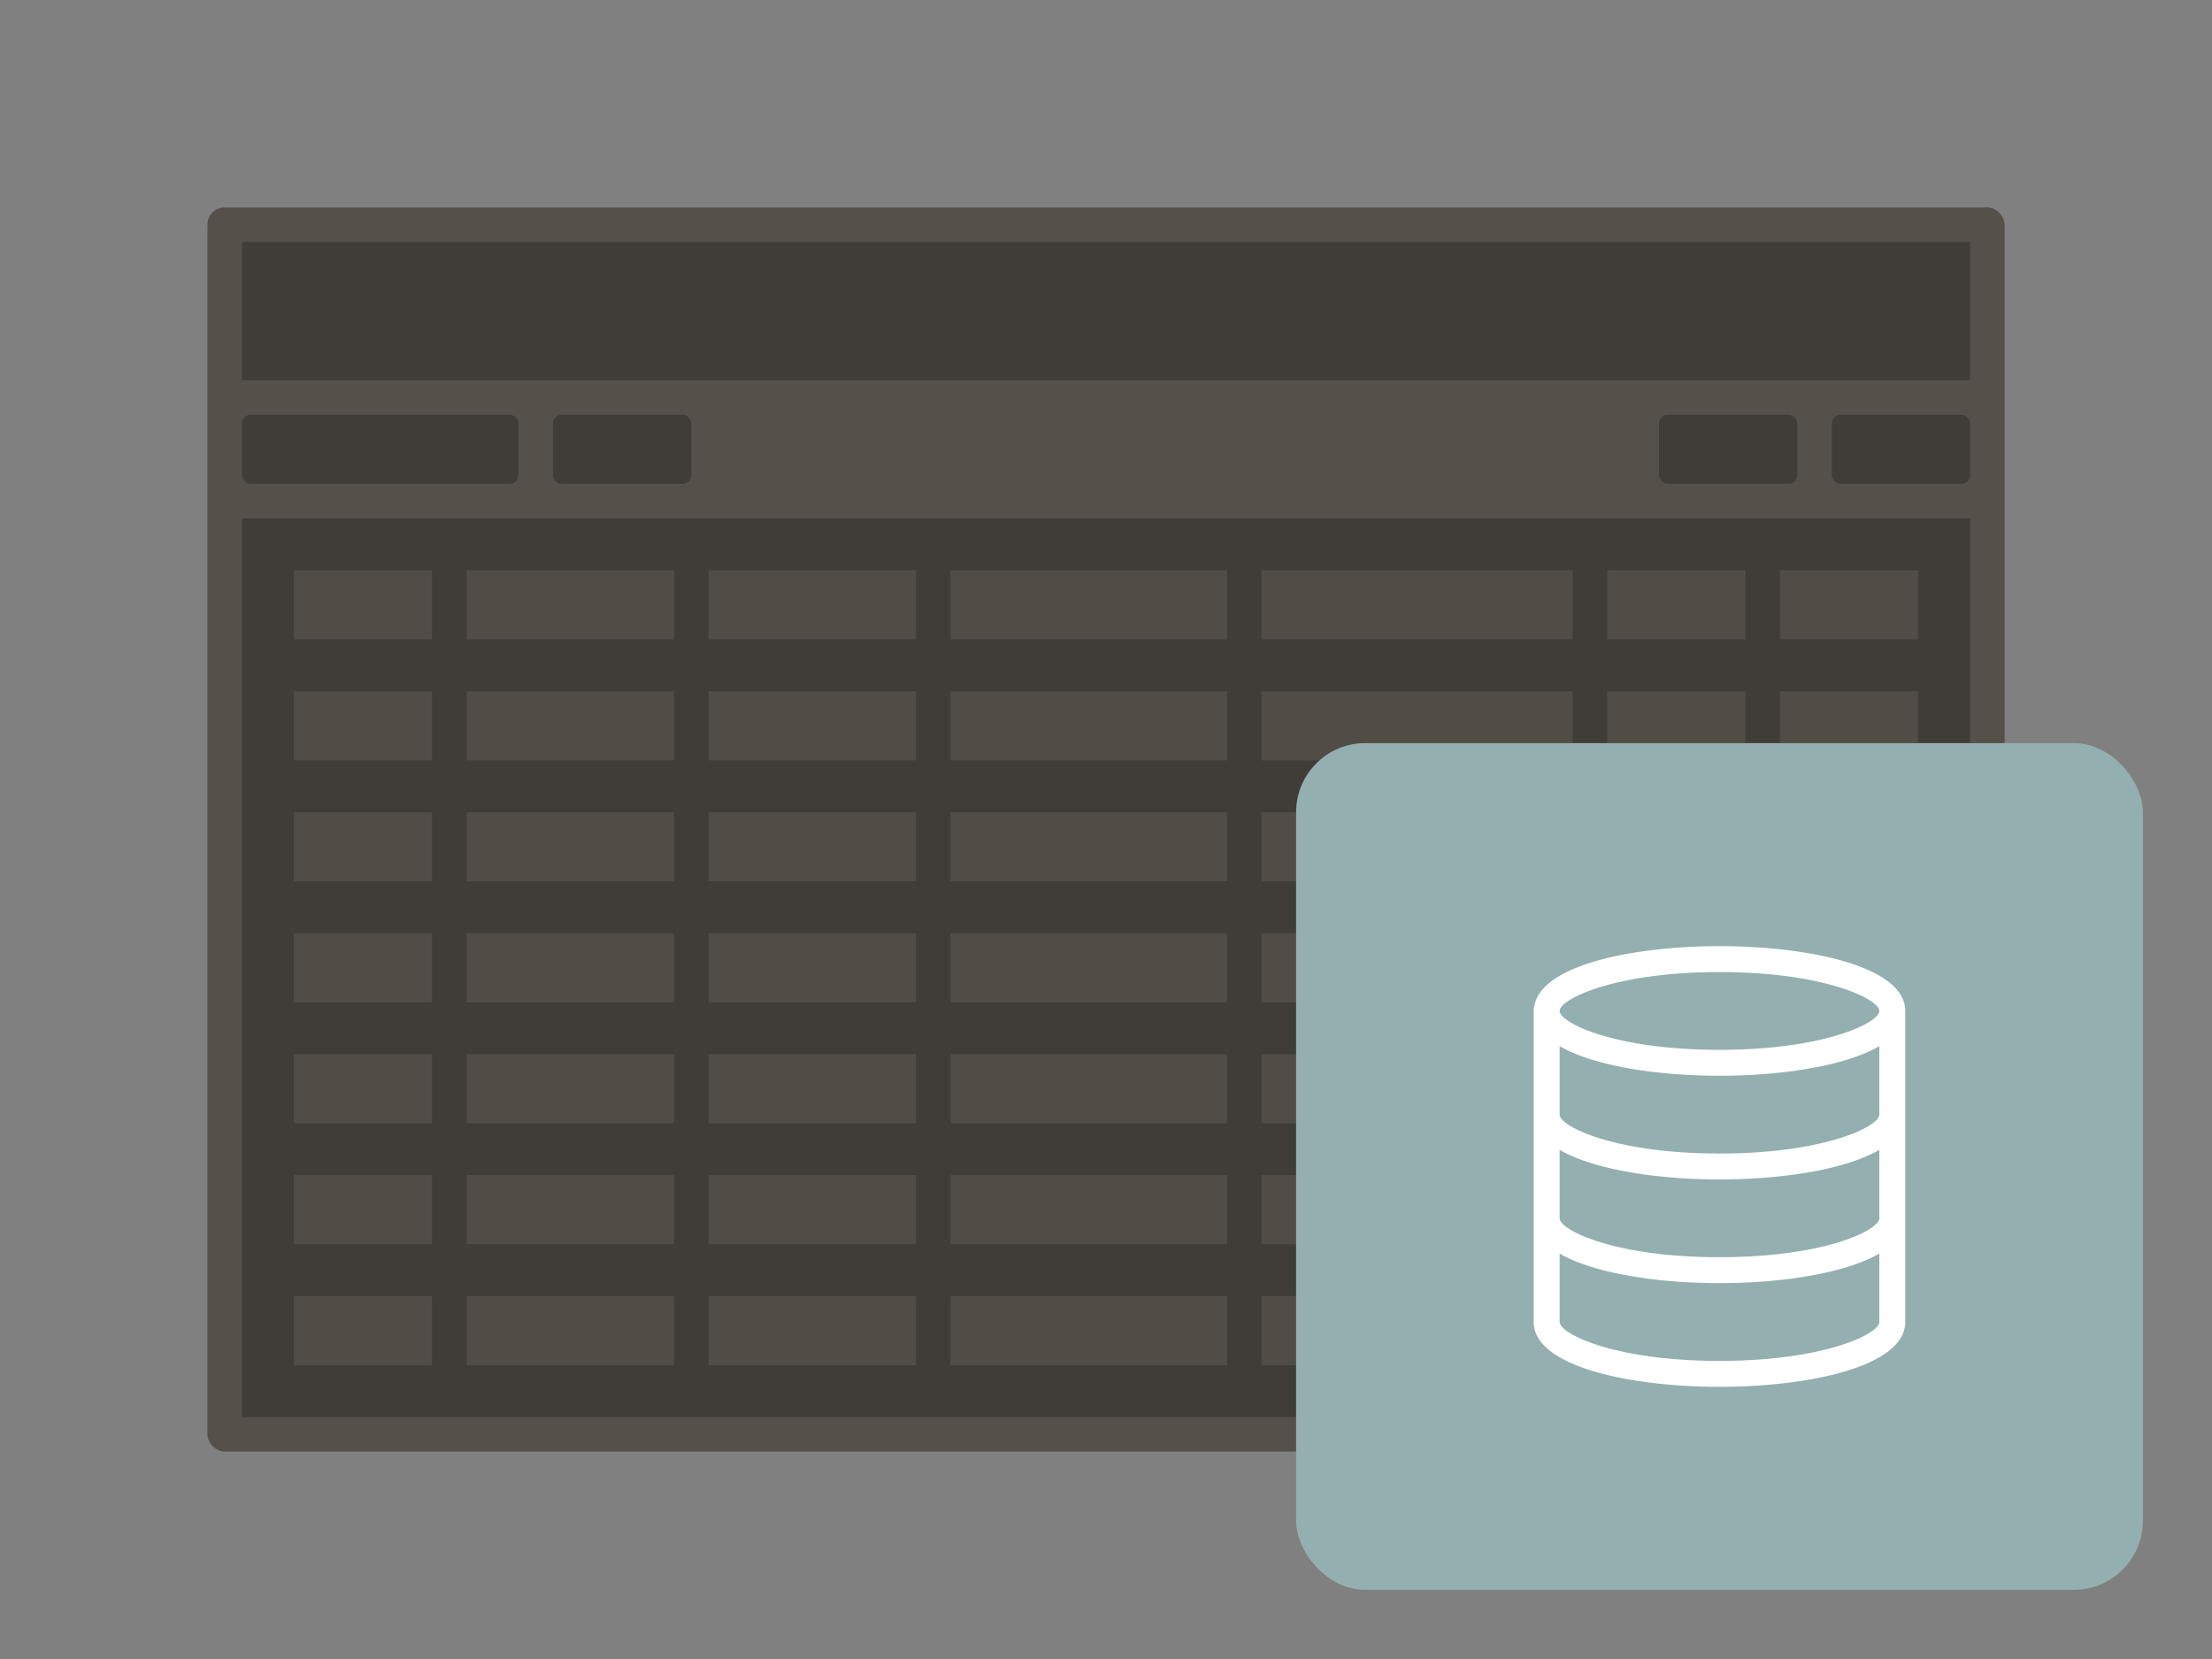
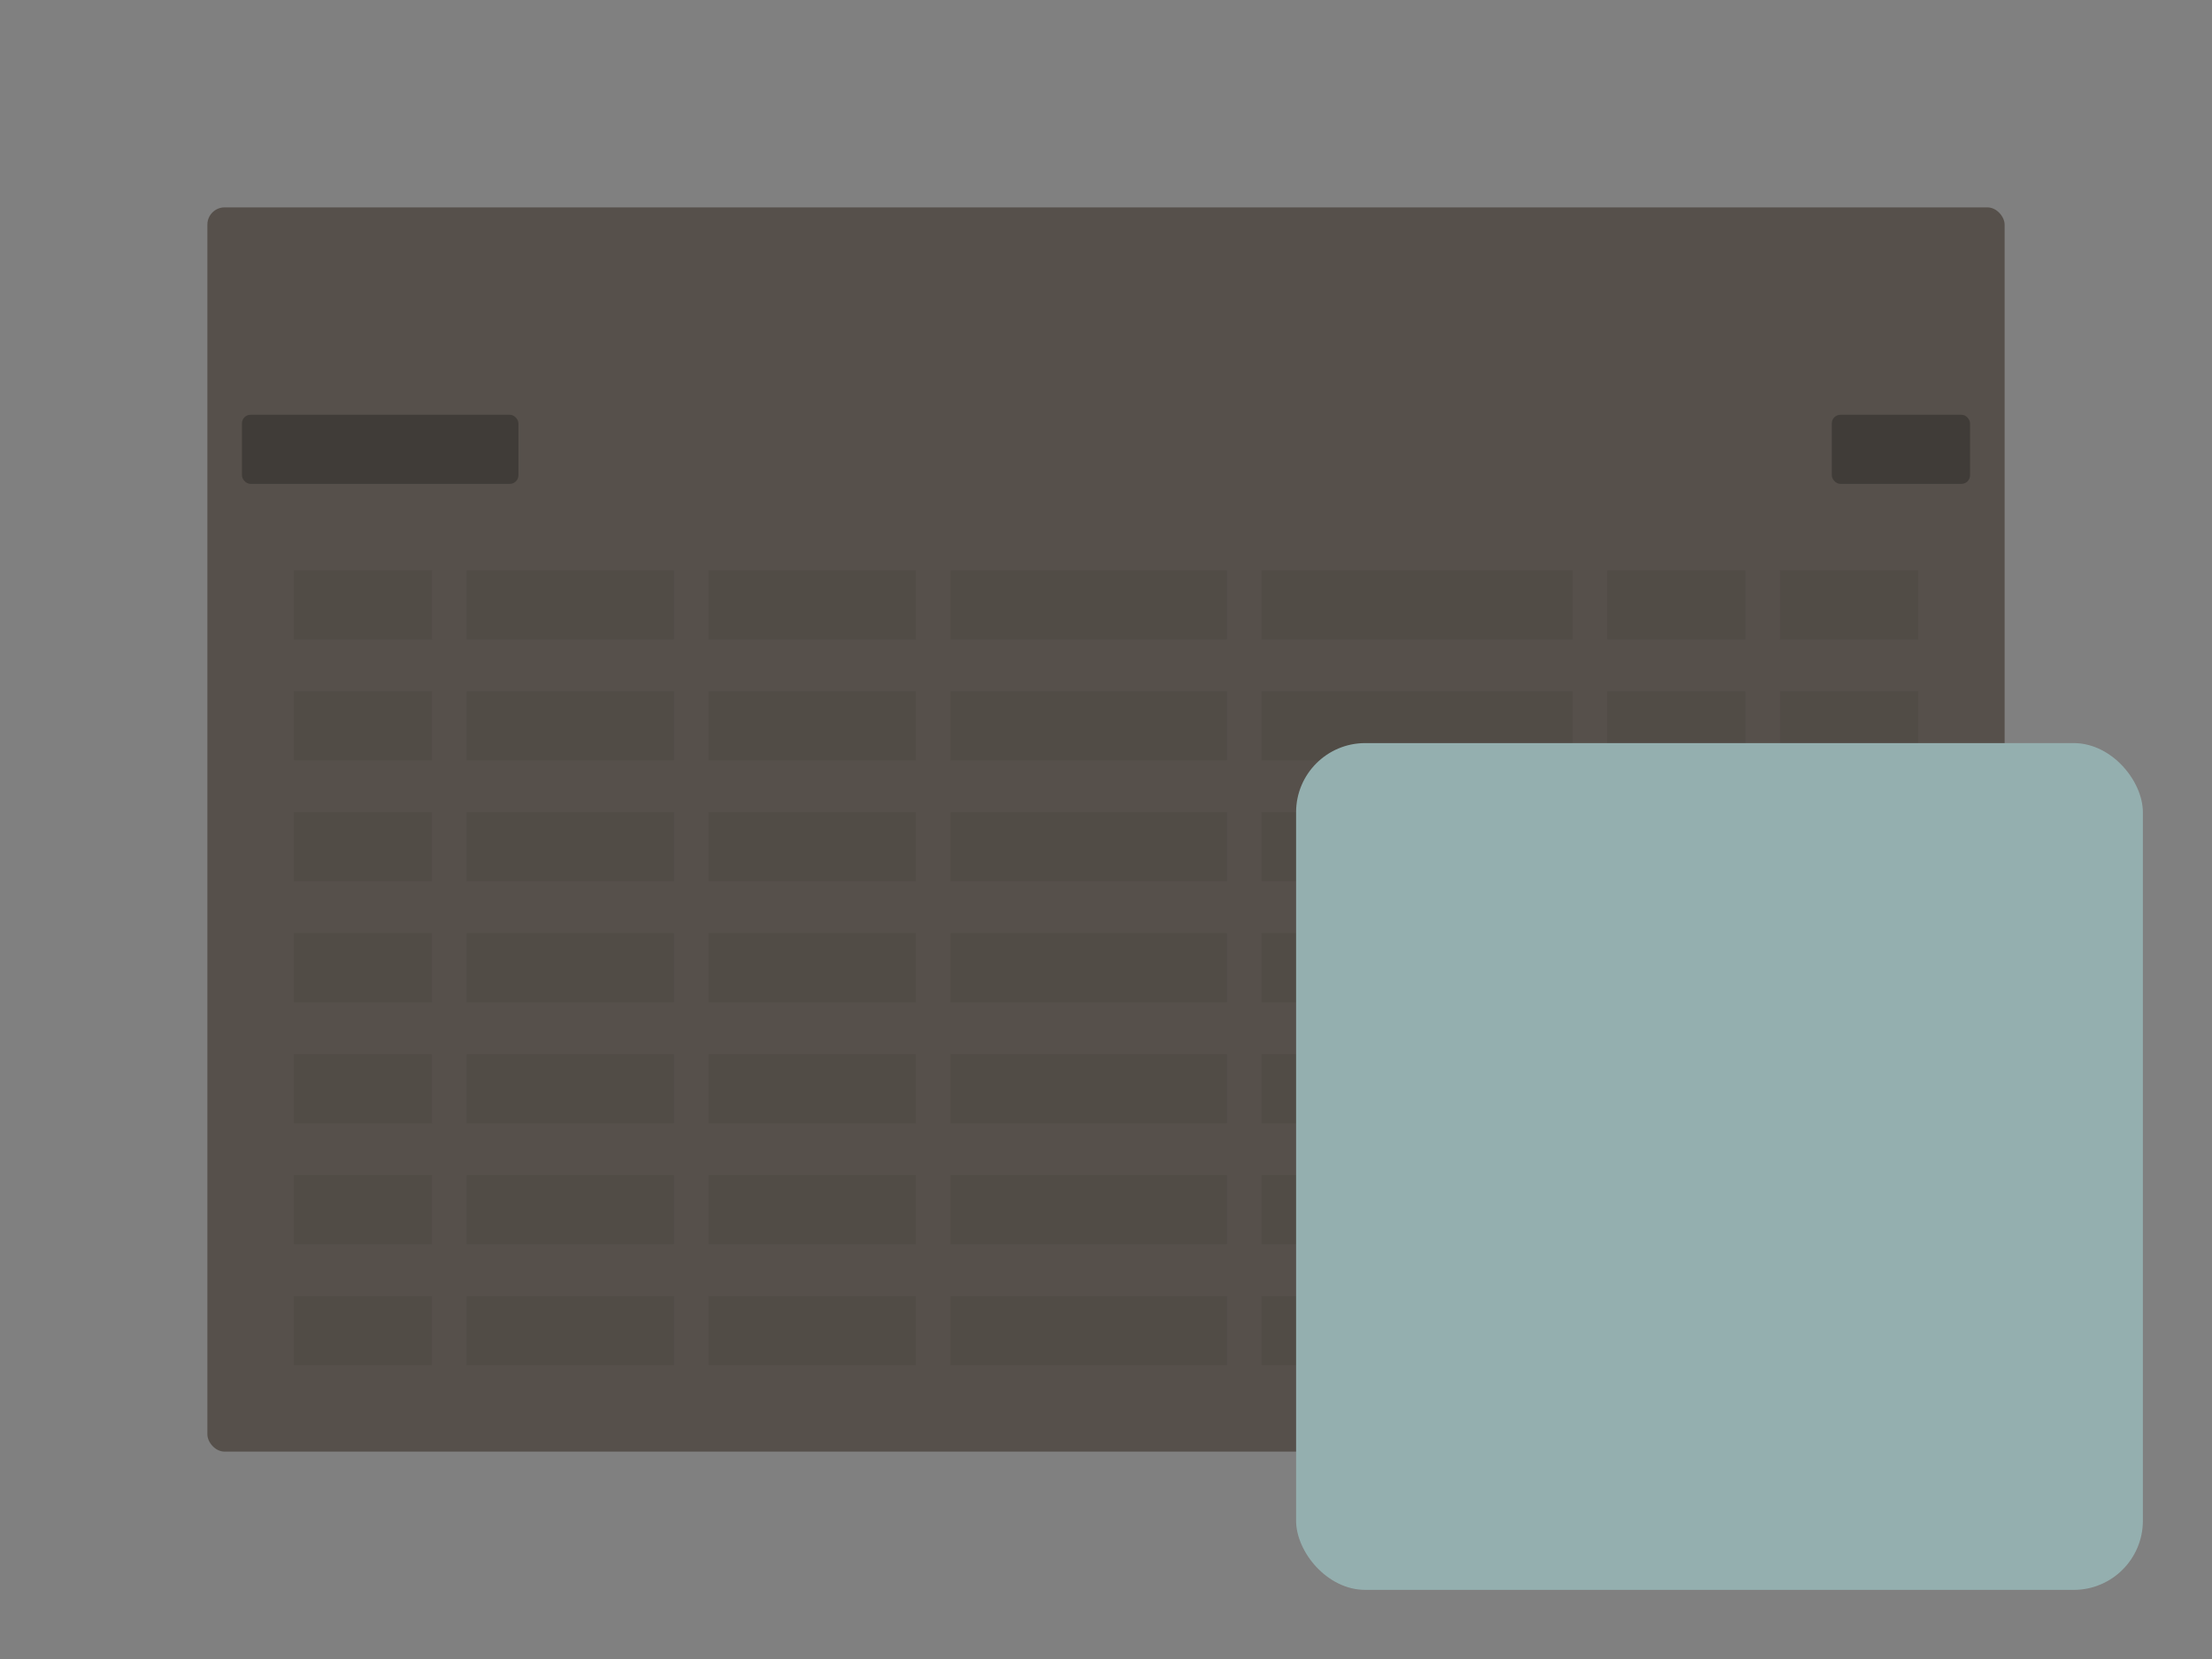
<svg xmlns="http://www.w3.org/2000/svg" xmlns:xlink="http://www.w3.org/1999/xlink" viewBox="0 0 128 96">
  <rect x="0" y="0" width="128" height="96" fill="#808080" stroke="none" />
  <defs>
    <symbol id="a" viewBox="0 0 49 49">
      <path fill="none" d="M0 0h49v49H0z" />
-       <path d="M24.5 11.75c-4.939 0-10.224 1.071-10.703 3.405a.733.733 0 0 0-.047.234V33.5c0 2.576 5.572 3.75 10.75 3.75s10.75-1.174 10.75-3.75v-18c0-2.576-5.572-3.75-10.75-3.75Zm9.25 15.75c0 .673-3.147 2.25-9.25 2.25s-9.25-1.577-9.25-2.25v-3.963c2.005 1.165 5.718 1.713 9.25 1.713s7.245-.547 9.25-1.713V27.5Zm0-6c0 .673-3.147 2.25-9.25 2.25s-9.25-1.577-9.25-2.25v-3.963c2.005 1.165 5.718 1.713 9.25 1.713s7.245-.547 9.25-1.713V21.5Zm-9.25-8.25c6.103 0 9.25 1.577 9.25 2.25s-3.147 2.25-9.25 2.25-9.25-1.577-9.25-2.25 3.147-2.25 9.25-2.25Zm0 22.5c-6.103 0-9.25-1.577-9.25-2.25v-3.963c2.005 1.165 5.718 1.713 9.25 1.713s7.245-.547 9.25-1.713V33.5c0 .673-3.147 2.25-9.25 2.25Z" fill="#fff" />
    </symbol>
  </defs>
  <rect x="12" y="12" width="104" height="72" rx="1" ry="1" fill="#56504b" />
-   <path fill="#403c38" d="M14 14h100v8H14zm0 16h100v52H14z" />
-   <rect x="96" y="24" width="8" height="4" rx=".5" ry=".5" fill="#403c38" />
-   <rect x="32" y="24" width="8" height="4" rx=".5" ry=".5" fill="#403c38" />
  <rect x="106" y="24" width="8" height="4" rx=".5" ry=".5" fill="#403c38" />
  <rect x="14" y="24" width="16" height="4" rx=".5" ry=".5" fill="#403c38" />
  <path fill="#514c46" d="M17 33h8v4h-8zm0 7h8v4h-8zm0 7h8v4h-8zm0 7h8v4h-8zm0 7h8v4h-8zm0 7h8v4h-8zm0 7h8v4h-8zm10-42h12v4H27zm0 7h12v4H27zm0 7h12v4H27zm0 7h12v4H27zm0 7h12v4H27zm0 7h12v4H27zm0 7h12v4H27zm14-42h12v4H41zm0 7h12v4H41zm0 7h12v4H41zm0 7h12v4H41zm0 7h12v4H41zm0 7h12v4H41zm0 7h12v4H41zm14-42h16v4H55zm0 7h16v4H55zm0 7h16v4H55zm0 7h16v4H55zm0 7h16v4H55zm0 7h16v4H55zm0 7h16v4H55zm18-42h18v4H73zm0 7h18v4H73zm0 7h18v4H73zm0 7h18v4H73zm0 7h18v4H73zm0 7h18v4H73zm0 7h18v4H73zm20-42h8v4h-8zm0 7h8v4h-8zm0 7h8v4h-8zm0 7h8v4h-8zm0 7h8v4h-8zm0 7h8v4h-8zm0 7h8v4h-8zm10-42h8v4h-8zm0 7h8v4h-8zm0 7h8v4h-8zm0 7h8v4h-8zm0 7h8v4h-8zm0 7h8v4h-8zm0 7h8v4h-8z" />
  <rect x="75" y="43" width="49" height="49" rx="4" ry="4" fill="#94afaf" />
  <use width="49" height="49" transform="translate(75 43)" xlink:href="#a" />
</svg>